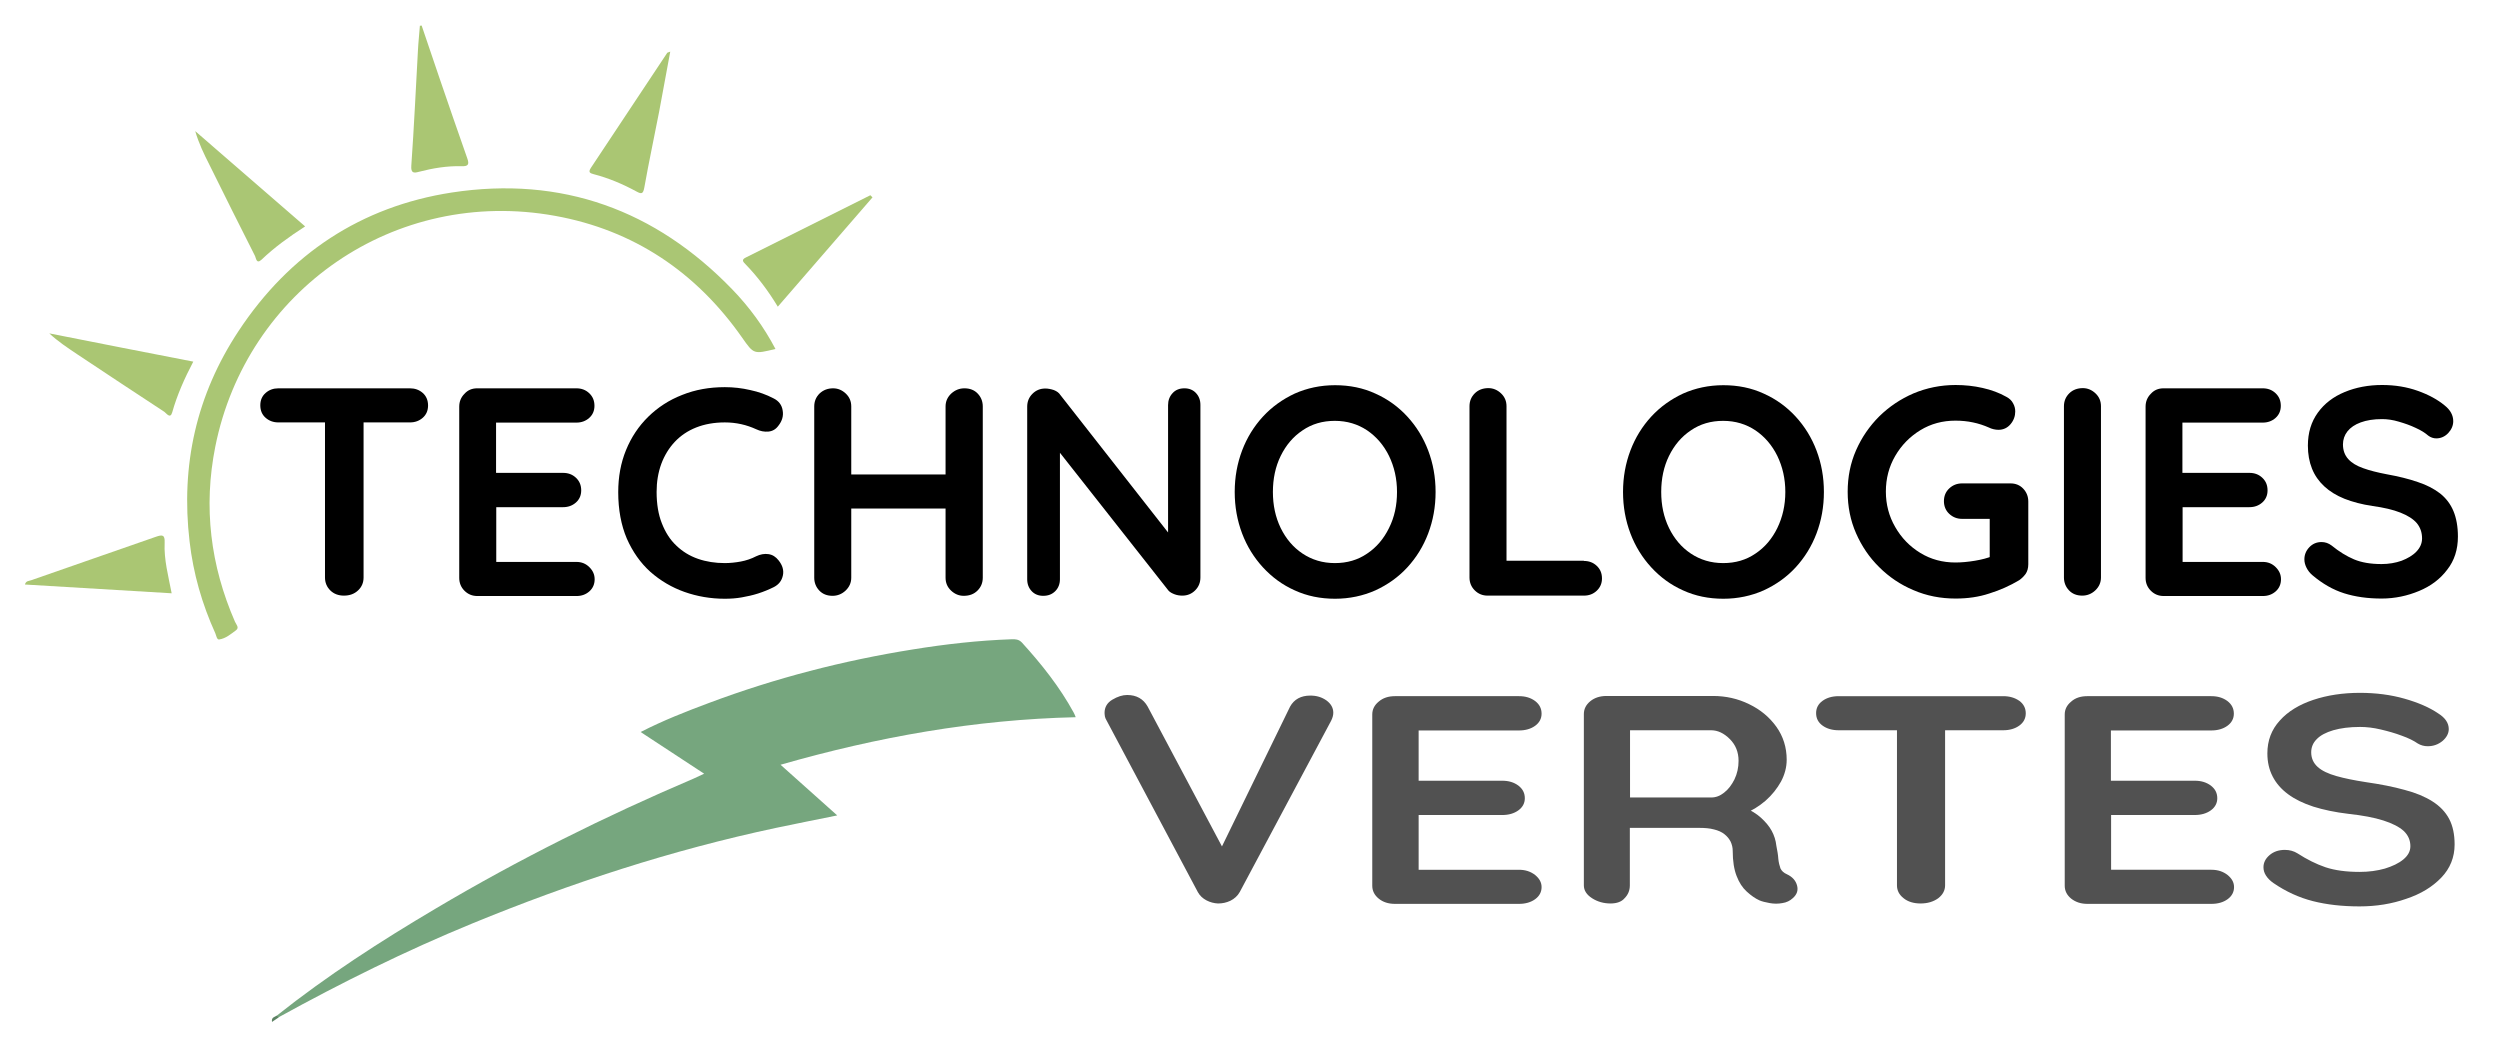
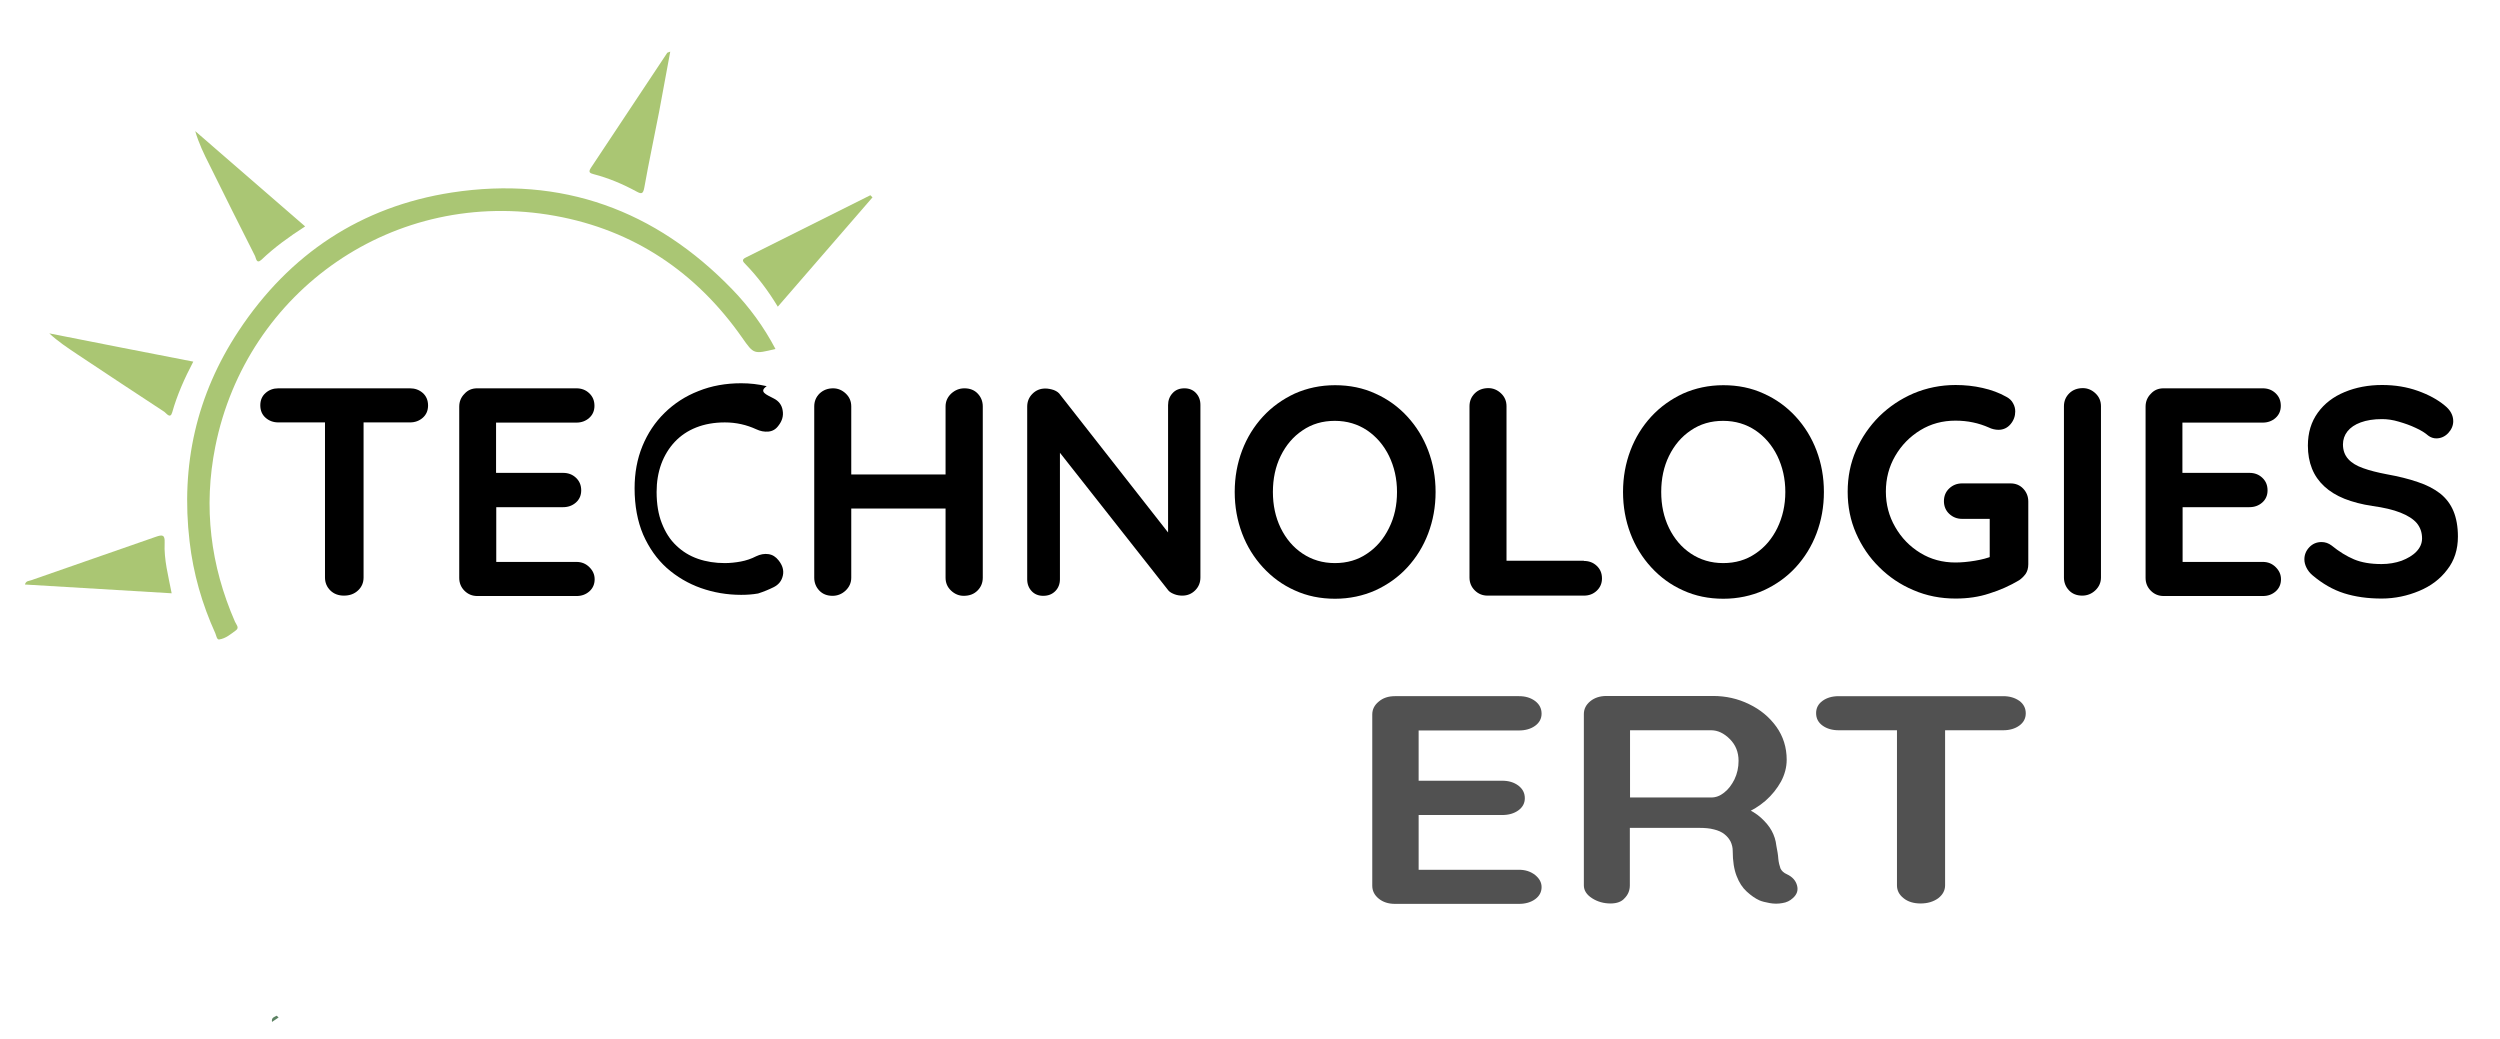
<svg xmlns="http://www.w3.org/2000/svg" version="1.1" x="0px" y="0px" width="1283.1px" height="533.2px" viewBox="0 0 1283.1 533.2" enable-background="new 0 0 1283.1 533.2" xml:space="preserve">
  <g id="Calque_2" display="none">
    <rect x="0" y="0" display="inline" fill="#020202" width="1283.1" height="570.4" />
  </g>
  <g id="Calque_1">
    <g>
      <path fill="#AAC674" d="M398,179.1c-11.1,2.7-11.1,2.8-17.1-5.8c-23.6-33.7-55.7-55.2-95.9-62.5c-82.6-15-158.5,38.4-174.5,118.4    c-6.2,31.1-2.5,61,10.1,89.9c0.6,1.4,2.4,3,0.5,4.4c-2.6,1.9-5.2,4.2-8.6,4.7c-1.2,0.2-1.5-2-2-3.2c-6.8-15-11.3-30.6-13.2-47.1    c-4.6-39.1,3.5-75.3,25.2-108.1c26.1-39.5,62.8-63.8,109.4-71c56.3-8.6,104.5,8.9,144,49.8C384.6,157.6,392,167.7,398,179.1z" />
-       <path fill="#AAC673" d="M216.4,13.1c3.1,9.1,6.2,18.3,9.3,27.4c4.7,13.6,9.3,27.2,14.1,40.7c1.2,3.3,0.4,4.2-2.8,4.1    c-7.5-0.2-14.8,1-22.1,2.9c-2.5,0.7-4.1,0.7-3.8-3.2c1.4-19.7,2.3-39.4,3.4-59.1c0.2-4.2,0.7-8.4,1-12.7    C215.9,13.2,216.1,13.2,216.4,13.1z" />
      <path fill="#AAC673" d="M88.1,304.5c-25.1-1.5-50.1-3-75.3-4.5c0.5-2,2.2-1.8,3.2-2.2c21.3-7.5,42.7-14.8,64-22.3    c3.2-1.1,4.7-1.2,4.5,3C84.1,287.3,86.4,295.6,88.1,304.5z" />
      <path fill="#AAC673" d="M344,26.5c-2,10.7-3.8,20.7-5.7,30.8c-2.5,13-5.3,25.9-7.6,38.9c-0.6,3.2-1.3,3.6-4,2.1    c-7-3.8-14.3-6.9-22-8.9c-1.8-0.5-3-0.9-1.4-3.3c13.1-19.6,26-39.3,39.1-58.9C342.4,27,342.8,27,344,26.5z" />
      <path fill="#AAC673" d="M99.2,185.6c-4.5,8.6-8.3,17.1-10.8,26c-1,3.6-3,0.5-4-0.2c-15-9.8-29.9-19.7-44.8-29.6    c-4.9-3.3-9.8-6.5-14.3-10.7C49.7,176,74.2,180.7,99.2,185.6z" />
      <path fill="#AAC673" d="M399.2,157.4c-4.9-8.1-10.3-15.3-16.5-21.7c-1.3-1.3-2.4-2.4,0.2-3.6c21.3-10.6,42.5-21.2,63.8-31.9    c0.4,0.4,0.7,0.7,1.1,1.1C431.7,119.9,415.6,138.5,399.2,157.4z" />
      <path fill="#AAC674" d="M156.6,116.2c-8.2,5.3-15.7,10.7-22.4,17.1c-2.7,2.5-2.8-1.1-3.4-2.1c-7.9-15.5-15.6-31.1-23.3-46.6    c-2.8-5.5-5.5-11.1-7.3-17.3C118.8,83.4,137.4,99.5,156.6,116.2z" />
    </g>
    <g>
-       <path fill="#76A67E" d="M142,521.3c25.8-20.5,53.4-38.3,81.8-55.1C266.3,441,310.5,419,356,399.6c1.6-0.7,3.2-1.5,5.4-2.5    c-11.1-7.3-21.6-14.2-32.6-21.4c11.7-6,23.5-10.6,35.3-15C398,348,432.9,339,468.6,333.3c16.7-2.7,33.5-4.6,50.5-5.2    c2-0.1,3.8,0,5.4,1.7c10.1,11.1,19.4,22.8,26.6,36c0.3,0.5,0.5,1.1,1,2.3c-51.7,1.2-101.6,10.1-151.5,24.4    c9.9,8.9,19.3,17.3,29.1,26c-10.7,2.2-21.1,4.2-31.4,6.4c-53.6,11.4-105.4,28.3-156,49.1c-34.1,14-67,30.3-99.3,48.1    C141.9,522.7,141.8,522.2,142,521.3z" />
      <path fill="#5C8263" d="M142,521.3c0.3,0.3,0.6,0.6,1,0.9c-1.1,0.7-2.1,1.4-3.4,2.3C139.2,522.1,140.9,522,142,521.3z" />
    </g>
    <g>
      <path d="M142.9,216.8c-2.6,0-4.8-0.8-6.6-2.4c-1.8-1.6-2.7-3.7-2.7-6.4c0-2.6,0.9-4.7,2.7-6.3c1.8-1.6,4-2.4,6.6-2.4h67.5    c2.6,0,4.8,0.8,6.6,2.4c1.8,1.6,2.7,3.8,2.7,6.4c0,2.6-0.9,4.7-2.7,6.3c-1.8,1.6-4,2.4-6.6,2.4H142.9z M176.5,305.7    c-2.8,0-5.2-0.9-7-2.7c-1.8-1.8-2.7-4-2.7-6.6v-88.2h19.8v88.2c0,2.6-0.9,4.8-2.8,6.6C181.9,304.8,179.5,305.7,176.5,305.7z" />
      <path d="M244.9,199.3h50.9c2.6,0,4.8,0.8,6.6,2.5c1.8,1.7,2.7,3.8,2.7,6.5c0,2.5-0.9,4.6-2.7,6.2c-1.8,1.6-4,2.4-6.6,2.4h-42.6    l1.4-2.6v29.6l-1.2-1.2H289c2.6,0,4.8,0.8,6.6,2.5c1.8,1.7,2.7,3.8,2.7,6.5c0,2.5-0.9,4.6-2.7,6.2c-1.8,1.6-4,2.4-6.6,2.4h-35.1    l0.8-1.2v30.7l-1.2-1.4h42.4c2.6,0,4.8,0.9,6.6,2.7c1.8,1.8,2.7,3.8,2.7,6.2c0,2.5-0.9,4.6-2.7,6.2c-1.8,1.6-4,2.4-6.6,2.4h-50.9    c-2.6,0-4.8-0.9-6.6-2.7c-1.8-1.8-2.7-4-2.7-6.6v-87.9c0-2.6,0.9-4.8,2.7-6.6C240.1,200.2,242.3,199.3,244.9,199.3z" />
-       <path d="M397.1,204.5c2.6,1.3,4.2,3.4,4.6,6.2c0.5,2.8-0.3,5.4-2.2,7.8c-1.3,1.8-3,2.8-5.1,3c-2.1,0.2-4.2-0.2-6.3-1.2    c-2.4-1.1-5-2-7.7-2.6c-2.7-0.6-5.5-0.9-8.4-0.9c-5.5,0-10.4,0.9-14.7,2.6c-4.3,1.7-8,4.2-11,7.4s-5.3,7-6.9,11.3    c-1.6,4.4-2.4,9.2-2.4,14.4c0,6.2,0.9,11.6,2.7,16.1c1.8,4.6,4.2,8.4,7.4,11.4c3.1,3,6.8,5.3,11.1,6.8c4.3,1.5,8.9,2.2,13.8,2.2    c2.7,0,5.5-0.3,8.2-0.8c2.7-0.5,5.4-1.4,7.9-2.7c2.1-1,4.2-1.4,6.3-1.1c2.1,0.3,3.8,1.4,5.2,3.2c2,2.5,2.8,5.1,2.2,7.8    c-0.6,2.7-2.1,4.6-4.6,5.9c-2.6,1.3-5.3,2.4-8.1,3.3c-2.8,0.9-5.6,1.5-8.4,2c-2.8,0.5-5.7,0.7-8.7,0.7c-7.3,0-14.2-1.2-20.7-3.5    c-6.5-2.3-12.4-5.8-17.5-10.3c-5.1-4.6-9.1-10.3-12.1-17.1c-2.9-6.8-4.4-14.8-4.4-23.8c0-7.8,1.3-15,4-21.6    c2.7-6.6,6.5-12.3,11.4-17.1c4.9-4.8,10.7-8.6,17.4-11.2c6.7-2.7,14-4,21.9-4c4.5,0,8.8,0.5,13.1,1.5    C389.3,201.1,393.3,202.5,397.1,204.5z" />
+       <path d="M397.1,204.5c2.6,1.3,4.2,3.4,4.6,6.2c0.5,2.8-0.3,5.4-2.2,7.8c-1.3,1.8-3,2.8-5.1,3c-2.1,0.2-4.2-0.2-6.3-1.2    c-2.4-1.1-5-2-7.7-2.6c-2.7-0.6-5.5-0.9-8.4-0.9c-5.5,0-10.4,0.9-14.7,2.6c-4.3,1.7-8,4.2-11,7.4s-5.3,7-6.9,11.3    c-1.6,4.4-2.4,9.2-2.4,14.4c0,6.2,0.9,11.6,2.7,16.1c1.8,4.6,4.2,8.4,7.4,11.4c3.1,3,6.8,5.3,11.1,6.8c4.3,1.5,8.9,2.2,13.8,2.2    c2.7,0,5.5-0.3,8.2-0.8c2.7-0.5,5.4-1.4,7.9-2.7c2.1-1,4.2-1.4,6.3-1.1c2.1,0.3,3.8,1.4,5.2,3.2c2,2.5,2.8,5.1,2.2,7.8    c-0.6,2.7-2.1,4.6-4.6,5.9c-2.6,1.3-5.3,2.4-8.1,3.3c-2.8,0.5-5.7,0.7-8.7,0.7c-7.3,0-14.2-1.2-20.7-3.5    c-6.5-2.3-12.4-5.8-17.5-10.3c-5.1-4.6-9.1-10.3-12.1-17.1c-2.9-6.8-4.4-14.8-4.4-23.8c0-7.8,1.3-15,4-21.6    c2.7-6.6,6.5-12.3,11.4-17.1c4.9-4.8,10.7-8.6,17.4-11.2c6.7-2.7,14-4,21.9-4c4.5,0,8.8,0.5,13.1,1.5    C389.3,201.1,393.3,202.5,397.1,204.5z" />
      <path d="M427.6,199.3c2.4,0,4.6,0.9,6.5,2.7c1.9,1.8,2.8,4,2.8,6.6v87.9c0,2.6-1,4.8-2.9,6.6c-1.9,1.8-4.2,2.7-6.7,2.7    c-2.8,0-5.1-0.9-6.8-2.7c-1.7-1.8-2.6-4-2.6-6.6v-87.9c0-2.6,0.9-4.8,2.7-6.6C422.5,200.2,424.8,199.3,427.6,199.3z M427.2,243.5    H495V261h-67.8V243.5z M495,199.3c2.8,0,5.1,0.9,6.8,2.7c1.7,1.8,2.6,4,2.6,6.6v87.9c0,2.6-0.9,4.8-2.7,6.6    c-1.8,1.8-4.1,2.7-7.1,2.7c-2.4,0-4.6-0.9-6.5-2.7c-1.9-1.8-2.8-4-2.8-6.6v-87.9c0-2.6,1-4.8,2.9-6.6    C490.2,200.2,492.4,199.3,495,199.3z" />
      <path d="M607.9,199.3c2.4,0,4.4,0.8,5.9,2.4c1.5,1.6,2.3,3.6,2.3,6.1v88.6c0,2.6-0.9,4.8-2.7,6.6c-1.8,1.8-4,2.7-6.6,2.7    c-1.3,0-2.7-0.2-4-0.7s-2.4-1.1-3.1-1.9L540,227.3l4-2.4v72.4c0,2.4-0.8,4.5-2.4,6.1c-1.6,1.6-3.6,2.4-6.2,2.4    c-2.4,0-4.4-0.8-5.9-2.4c-1.5-1.6-2.3-3.6-2.3-6.1v-88.6c0-2.6,0.9-4.8,2.7-6.6c1.8-1.8,4-2.7,6.6-2.7c1.4,0,2.9,0.3,4.4,0.8    c1.5,0.6,2.6,1.4,3.3,2.5l57.9,73.9l-2.6,1.8v-70.5c0-2.4,0.8-4.5,2.3-6.1C603.3,200.1,605.4,199.3,607.9,199.3z" />
      <path d="M736.8,252.5c0,7.6-1.3,14.7-3.8,21.3c-2.5,6.6-6.1,12.4-10.7,17.4c-4.6,5-10.1,8.9-16.4,11.8c-6.3,2.8-13.3,4.3-20.7,4.3    c-7.5,0-14.4-1.4-20.7-4.3c-6.3-2.8-11.7-6.8-16.3-11.8c-4.6-5-8.2-10.8-10.7-17.4c-2.5-6.6-3.8-13.7-3.8-21.3    c0-7.6,1.3-14.7,3.8-21.3c2.5-6.6,6.1-12.4,10.7-17.4c4.6-5,10.1-8.9,16.3-11.8c6.3-2.8,13.2-4.3,20.7-4.3    c7.5,0,14.4,1.4,20.7,4.3c6.3,2.8,11.8,6.8,16.4,11.8c4.6,5,8.2,10.8,10.7,17.4C735.5,237.8,736.8,244.9,736.8,252.5z M717,252.5    c0-6.8-1.4-12.9-4.1-18.5c-2.7-5.5-6.5-9.9-11.2-13.1c-4.8-3.2-10.3-4.9-16.6-4.9c-6.3,0-11.8,1.6-16.6,4.9    c-4.8,3.2-8.5,7.6-11.2,13.1c-2.7,5.5-4,11.7-4,18.5c0,6.8,1.3,12.9,4,18.5c2.7,5.5,6.4,9.9,11.2,13.1c4.8,3.2,10.3,4.9,16.6,4.9    c6.3,0,11.8-1.6,16.6-4.9c4.8-3.2,8.5-7.6,11.2-13.1C715.7,265.4,717,259.3,717,252.5z" />
      <path d="M812.9,287.9c2.6,0,4.8,0.8,6.6,2.5c1.8,1.7,2.7,3.8,2.7,6.5c0,2.5-0.9,4.6-2.7,6.3c-1.8,1.7-4,2.5-6.6,2.5h-49.4    c-2.6,0-4.8-0.9-6.6-2.7c-1.8-1.8-2.7-4-2.7-6.6v-87.9c0-2.6,0.9-4.8,2.7-6.6c1.8-1.8,4.2-2.7,7-2.7c2.4,0,4.6,0.9,6.5,2.7    c1.9,1.8,2.8,4,2.8,6.6v81.9l-3.3-2.6H812.9z" />
      <path d="M936.1,252.5c0,7.6-1.3,14.7-3.8,21.3c-2.5,6.6-6.1,12.4-10.7,17.4c-4.6,5-10.1,8.9-16.4,11.8c-6.3,2.8-13.3,4.3-20.7,4.3    c-7.5,0-14.4-1.4-20.7-4.3c-6.3-2.8-11.7-6.8-16.3-11.8c-4.6-5-8.2-10.8-10.7-17.4c-2.5-6.6-3.8-13.7-3.8-21.3    c0-7.6,1.3-14.7,3.8-21.3c2.5-6.6,6.1-12.4,10.7-17.4c4.6-5,10.1-8.9,16.3-11.8c6.3-2.8,13.2-4.3,20.7-4.3    c7.5,0,14.4,1.4,20.7,4.3c6.3,2.8,11.8,6.8,16.4,11.8c4.6,5,8.2,10.8,10.7,17.4C934.8,237.8,936.1,244.9,936.1,252.5z     M916.3,252.5c0-6.8-1.4-12.9-4.1-18.5c-2.7-5.5-6.5-9.9-11.2-13.1c-4.8-3.2-10.3-4.9-16.6-4.9c-6.3,0-11.8,1.6-16.6,4.9    c-4.8,3.2-8.5,7.6-11.2,13.1c-2.7,5.5-4,11.7-4,18.5c0,6.8,1.3,12.9,4,18.5c2.7,5.5,6.4,9.9,11.2,13.1c4.8,3.2,10.3,4.9,16.6,4.9    c6.3,0,11.8-1.6,16.6-4.9c4.8-3.2,8.5-7.6,11.2-13.1C914.9,265.4,916.3,259.3,916.3,252.5z" />
      <path d="M1003.7,307.2c-7.7,0-14.9-1.4-21.6-4.3c-6.7-2.8-12.6-6.8-17.6-11.8c-5.1-5-9-10.8-11.9-17.4c-2.9-6.6-4.3-13.7-4.3-21.3    c0-7.6,1.4-14.7,4.3-21.3c2.9-6.6,6.9-12.4,11.9-17.4c5.1-5,10.9-8.9,17.6-11.8c6.7-2.8,13.9-4.3,21.6-4.3c4.8,0,9.4,0.5,13.8,1.5    c4.5,1,8.6,2.5,12.3,4.6c1.5,0.8,2.7,1.9,3.4,3.3c0.8,1.4,1.1,2.8,1.1,4.2c0,2.4-0.8,4.6-2.4,6.5c-1.6,1.9-3.7,2.9-6.2,2.9    c-0.8,0-1.6-0.1-2.5-0.3c-0.9-0.2-1.7-0.5-2.5-0.9c-2.5-1.1-5.2-2-8.1-2.6c-2.8-0.6-5.8-0.9-9-0.9c-6.6,0-12.6,1.6-18,4.9    c-5.4,3.3-9.7,7.7-12.9,13.2c-3.2,5.5-4.8,11.6-4.8,18.3c0,6.6,1.6,12.7,4.8,18.2c3.2,5.6,7.5,10,12.9,13.3    c5.4,3.3,11.4,4.9,18,4.9c3,0,6.4-0.3,10-0.9c3.6-0.6,6.6-1.4,9-2.4l-1.4,4.6v-26l2.6,2.3H1007c-2.6,0-4.8-0.9-6.6-2.6    c-1.8-1.7-2.7-3.9-2.7-6.5c0-2.6,0.9-4.8,2.7-6.5c1.8-1.7,4-2.6,6.6-2.6h24.9c2.6,0,4.8,0.9,6.5,2.7c1.7,1.8,2.6,4,2.6,6.6v32.2    c0,2-0.5,3.7-1.4,5c-1,1.3-2.1,2.4-3.3,3.2c-4.7,2.8-9.8,5.1-15.3,6.8C1015.6,306.4,1009.8,307.2,1003.7,307.2z" />
      <path d="M1078.3,296.4c0,2.6-1,4.8-2.9,6.6c-1.9,1.8-4.2,2.7-6.7,2.7c-2.8,0-5.1-0.9-6.8-2.7c-1.7-1.8-2.6-4-2.6-6.6v-87.9    c0-2.6,0.9-4.8,2.7-6.6c1.8-1.8,4.2-2.7,7-2.7c2.4,0,4.6,0.9,6.5,2.7c1.9,1.8,2.8,4,2.8,6.6V296.4z" />
      <path d="M1110.4,199.3h50.9c2.6,0,4.8,0.8,6.6,2.5c1.8,1.7,2.7,3.8,2.7,6.5c0,2.5-0.9,4.6-2.7,6.2c-1.8,1.6-4,2.4-6.6,2.4h-42.6    l1.4-2.6v29.6l-1.2-1.2h35.6c2.6,0,4.8,0.8,6.6,2.5c1.8,1.7,2.7,3.8,2.7,6.5c0,2.5-0.9,4.6-2.7,6.2c-1.8,1.6-4,2.4-6.6,2.4h-35.1    l0.8-1.2v30.7l-1.2-1.4h42.4c2.6,0,4.8,0.9,6.6,2.7c1.8,1.8,2.7,3.8,2.7,6.2c0,2.5-0.9,4.6-2.7,6.2c-1.8,1.6-4,2.4-6.6,2.4h-50.9    c-2.6,0-4.8-0.9-6.6-2.7c-1.8-1.8-2.7-4-2.7-6.6v-87.9c0-2.6,0.9-4.8,2.7-6.6C1105.6,200.2,1107.8,199.3,1110.4,199.3z" />
      <path d="M1222.3,307.2c-7.1,0-13.5-0.9-19.2-2.7c-5.7-1.8-11.1-4.9-16.3-9.3c-1.3-1.1-2.3-2.4-3-3.8c-0.7-1.4-1.1-2.8-1.1-4.3    c0-2.3,0.8-4.4,2.5-6.2c1.7-1.8,3.8-2.7,6.3-2.7c1.9,0,3.6,0.6,5.2,1.8c3.8,3.1,7.7,5.5,11.5,7.1c3.8,1.6,8.5,2.4,14.1,2.4    c3.7,0,7.2-0.6,10.3-1.7c3.1-1.2,5.7-2.7,7.6-4.7c1.9-2,2.9-4.2,2.9-6.8c0-3-0.9-5.6-2.7-7.8c-1.8-2.1-4.6-3.9-8.4-5.4    c-3.8-1.5-8.5-2.6-14.3-3.4c-5.5-0.8-10.3-2.1-14.4-3.7c-4.2-1.7-7.6-3.8-10.4-6.4c-2.8-2.6-4.9-5.6-6.3-9.1    c-1.4-3.5-2.1-7.4-2.1-11.8c0-6.6,1.7-12.2,5.1-16.9c3.4-4.7,8-8.2,13.8-10.6c5.8-2.4,12.2-3.6,19.2-3.6c6.6,0,12.7,1,18.3,3    s10.2,4.5,13.8,7.5c2.9,2.3,4.4,5,4.4,8.1c0,2.2-0.9,4.3-2.6,6.1c-1.7,1.8-3.8,2.7-6.1,2.7c-1.5,0-2.9-0.5-4.1-1.4    c-1.6-1.4-3.8-2.8-6.5-4c-2.7-1.3-5.6-2.3-8.7-3.2c-3-0.9-5.9-1.3-8.5-1.3c-4.4,0-8,0.6-11,1.7c-3,1.1-5.2,2.6-6.8,4.6    c-1.5,1.9-2.3,4.2-2.3,6.7c0,3,0.9,5.5,2.7,7.5c1.8,2,4.3,3.5,7.7,4.7c3.3,1.2,7.3,2.2,12,3.1c6.1,1.1,11.4,2.4,16,4    c4.6,1.5,8.4,3.5,11.5,5.9c3,2.4,5.3,5.4,6.8,9c1.5,3.6,2.3,8,2.3,13.1c0,6.6-1.8,12.3-5.5,17c-3.6,4.8-8.4,8.4-14.4,10.9    S1229.2,307.2,1222.3,307.2z" />
    </g>
    <g>
-       <path fill="#515151" d="M672.5,357c3.2,0,5.9,0.8,8.3,2.5c2.3,1.7,3.5,3.8,3.5,6.3c0,1.3-0.4,2.7-1.1,4.1l-46.9,87.9    c-1.1,2-2.8,3.5-4.8,4.5c-2.1,1-4.2,1.4-6.4,1.4c-2-0.1-4-0.6-5.9-1.6c-1.9-1-3.4-2.4-4.4-4.2l-46.9-88.2    c-0.4-0.6-0.6-1.2-0.8-1.9c-0.1-0.7-0.2-1.3-0.2-1.9c0-2.9,1.3-5.2,4-6.8c2.7-1.6,5.2-2.4,7.6-2.4c4.8,0,8.3,2,10.5,5.9l41.6,78.3    l-6.7,0.2l38.2-78.4C664.2,358.9,667.7,357,672.5,357z" />
      <path fill="#515151" d="M715.9,357.3h63.7c3.3,0,6,0.8,8.3,2.5c2.2,1.7,3.3,3.8,3.3,6.5c0,2.5-1.1,4.6-3.3,6.2    c-2.2,1.6-5,2.4-8.3,2.4h-53.2l1.7-2.6v29.6l-1.5-1.2H771c3.3,0,6,0.8,8.3,2.5c2.2,1.7,3.3,3.8,3.3,6.5c0,2.5-1.1,4.6-3.3,6.2    c-2.2,1.6-5,2.4-8.3,2.4h-43.9l1-1.2v30.7l-1.5-1.4h53c3.3,0,6,0.9,8.3,2.7c2.2,1.8,3.3,3.8,3.3,6.2c0,2.5-1.1,4.6-3.3,6.2    c-2.2,1.6-5,2.4-8.3,2.4h-63.7c-3.3,0-6.1-0.9-8.3-2.7c-2.2-1.8-3.3-4-3.3-6.6v-87.9c0-2.6,1.1-4.8,3.3-6.6    C709.8,358.2,712.6,357.3,715.9,357.3z" />
      <path fill="#515151" d="M826.6,463.7c-3.5,0-6.7-0.9-9.5-2.7c-2.8-1.8-4.2-4-4.2-6.6v-87.9c0-2.6,1.1-4.8,3.3-6.6    c2.2-1.8,5-2.7,8.3-2.7h54.7c6.6,0,12.8,1.4,18.5,4.2c5.8,2.8,10.4,6.6,14,11.6c3.5,4.9,5.3,10.6,5.3,16.9c0,3.9-1,7.6-2.9,11.2    c-2,3.6-4.6,6.9-8,9.9c-3.4,2.9-7.1,5.2-11.3,6.8l0.2-3.5c3.5,1.5,6.5,3.3,8.8,5.4c2.3,2.1,4.2,4.3,5.5,6.7    c1.3,2.4,2.1,4.9,2.4,7.7c0.5,2.5,0.9,4.8,1,6.7c0.2,1.9,0.6,3.5,1.1,4.9c0.6,1.3,1.7,2.3,3.3,3c2.8,1.3,4.5,3.2,5.2,5.7    c0.7,2.5,0,4.7-2.2,6.6c-1.4,1.3-3.2,2.2-5.3,2.5c-2.2,0.4-4.3,0.4-6.5,0c-2.2-0.4-3.9-0.8-5.3-1.4c-2.2-1-4.3-2.5-6.5-4.5    c-2.2-2-3.9-4.6-5.2-8c-1.3-3.3-2-7.6-2-12.9c0-1.7-0.4-3.3-1.1-4.8c-0.8-1.5-1.8-2.7-3.2-3.8c-1.4-1.1-3.2-1.9-5.3-2.4    c-2.2-0.6-4.7-0.8-7.6-0.8h-38.4l2.8-3.5v33c0,2.6-0.9,4.8-2.7,6.6C832.3,462.8,829.8,463.7,826.6,463.7z M834,409.3h44.3    c2.3,0,4.5-0.8,6.6-2.5c2.2-1.7,3.9-4,5.3-6.8c1.4-2.9,2.1-6.1,2.1-9.5c0-4.5-1.5-8.2-4.5-11.2c-3-3-6.2-4.5-9.6-4.5h-43.9    l2.3-4.9v43L834,409.3z" />
      <path fill="#515151" d="M943.7,374.8c-3.3,0-6.1-0.8-8.3-2.4c-2.2-1.6-3.3-3.7-3.3-6.4c0-2.6,1.1-4.7,3.3-6.3    c2.2-1.6,5-2.4,8.3-2.4h84.4c3.3,0,6,0.8,8.3,2.4c2.2,1.6,3.3,3.8,3.3,6.4c0,2.6-1.1,4.7-3.3,6.3c-2.2,1.6-5,2.4-8.3,2.4H943.7z     M985.7,463.7c-3.5,0-6.5-0.9-8.7-2.7c-2.3-1.8-3.4-4-3.4-6.6v-88.2h24.7v88.2c0,2.6-1.2,4.8-3.5,6.6    C992.3,462.8,989.3,463.7,985.7,463.7z" />
-       <path fill="#515151" d="M1071.2,357.3h63.7c3.3,0,6,0.8,8.3,2.5c2.2,1.7,3.3,3.8,3.3,6.5c0,2.5-1.1,4.6-3.3,6.2    c-2.2,1.6-5,2.4-8.3,2.4h-53.2l1.7-2.6v29.6l-1.5-1.2h44.5c3.3,0,6,0.8,8.3,2.5c2.2,1.7,3.3,3.8,3.3,6.5c0,2.5-1.1,4.6-3.3,6.2    c-2.2,1.6-5,2.4-8.3,2.4h-43.9l1-1.2v30.7l-1.5-1.4h53c3.3,0,6,0.9,8.3,2.7c2.2,1.8,3.3,3.8,3.3,6.2c0,2.5-1.1,4.6-3.3,6.2    c-2.2,1.6-5,2.4-8.3,2.4h-63.7c-3.3,0-6-0.9-8.3-2.7c-2.2-1.8-3.3-4-3.3-6.6v-87.9c0-2.6,1.1-4.8,3.3-6.6    C1065.1,358.2,1067.9,357.3,1071.2,357.3z" />
-       <path fill="#515151" d="M1211,465.2c-8.9,0-16.8-0.9-23.9-2.7c-7.1-1.8-13.9-4.9-20.3-9.3c-1.6-1.1-2.9-2.4-3.8-3.8    c-0.9-1.4-1.3-2.8-1.3-4.3c0-2.3,1-4.4,3.1-6.2c2.1-1.8,4.7-2.7,7.9-2.7c2.4,0,4.6,0.6,6.5,1.8c4.8,3.1,9.6,5.5,14.3,7.1    c4.8,1.6,10.6,2.4,17.6,2.4c4.7,0,9-0.6,12.9-1.7c3.9-1.2,7.1-2.7,9.5-4.7c2.4-2,3.6-4.2,3.6-6.8c0-3-1.1-5.6-3.4-7.8    c-2.3-2.1-5.8-3.9-10.5-5.4c-4.7-1.5-10.6-2.6-17.9-3.4c-6.8-0.8-12.9-2.1-18-3.7c-5.2-1.7-9.5-3.8-13-6.4    c-3.5-2.6-6.1-5.6-7.9-9.1c-1.8-3.5-2.7-7.4-2.7-11.8c0-6.6,2.1-12.2,6.4-16.9c4.2-4.7,10-8.2,17.2-10.6s15.2-3.6,23.9-3.6    c8.2,0,15.9,1,22.9,3s12.8,4.5,17.2,7.5c3.7,2.3,5.5,5,5.5,8.1c0,2.2-1.1,4.3-3.2,6.1c-2.2,1.8-4.7,2.7-7.6,2.7    c-1.9,0-3.6-0.5-5.1-1.4c-2-1.4-4.8-2.8-8.2-4c-3.4-1.3-7-2.3-10.8-3.2c-3.8-0.9-7.3-1.3-10.6-1.3c-5.4,0-10,0.6-13.8,1.7    c-3.7,1.1-6.6,2.6-8.5,4.6c-1.9,1.9-2.8,4.2-2.8,6.7c0,3,1.1,5.5,3.3,7.5c2.2,2,5.4,3.5,9.6,4.7c4.2,1.2,9.2,2.2,15,3.1    c7.6,1.1,14.3,2.4,20,4c5.8,1.5,10.5,3.5,14.3,5.9c3.8,2.4,6.7,5.4,8.6,9c1.9,3.6,2.8,8,2.8,13.1c0,6.6-2.3,12.3-6.8,17    c-4.6,4.8-10.5,8.4-18,10.9C1227.6,463.9,1219.6,465.2,1211,465.2z" />
    </g>
  </g>
</svg>